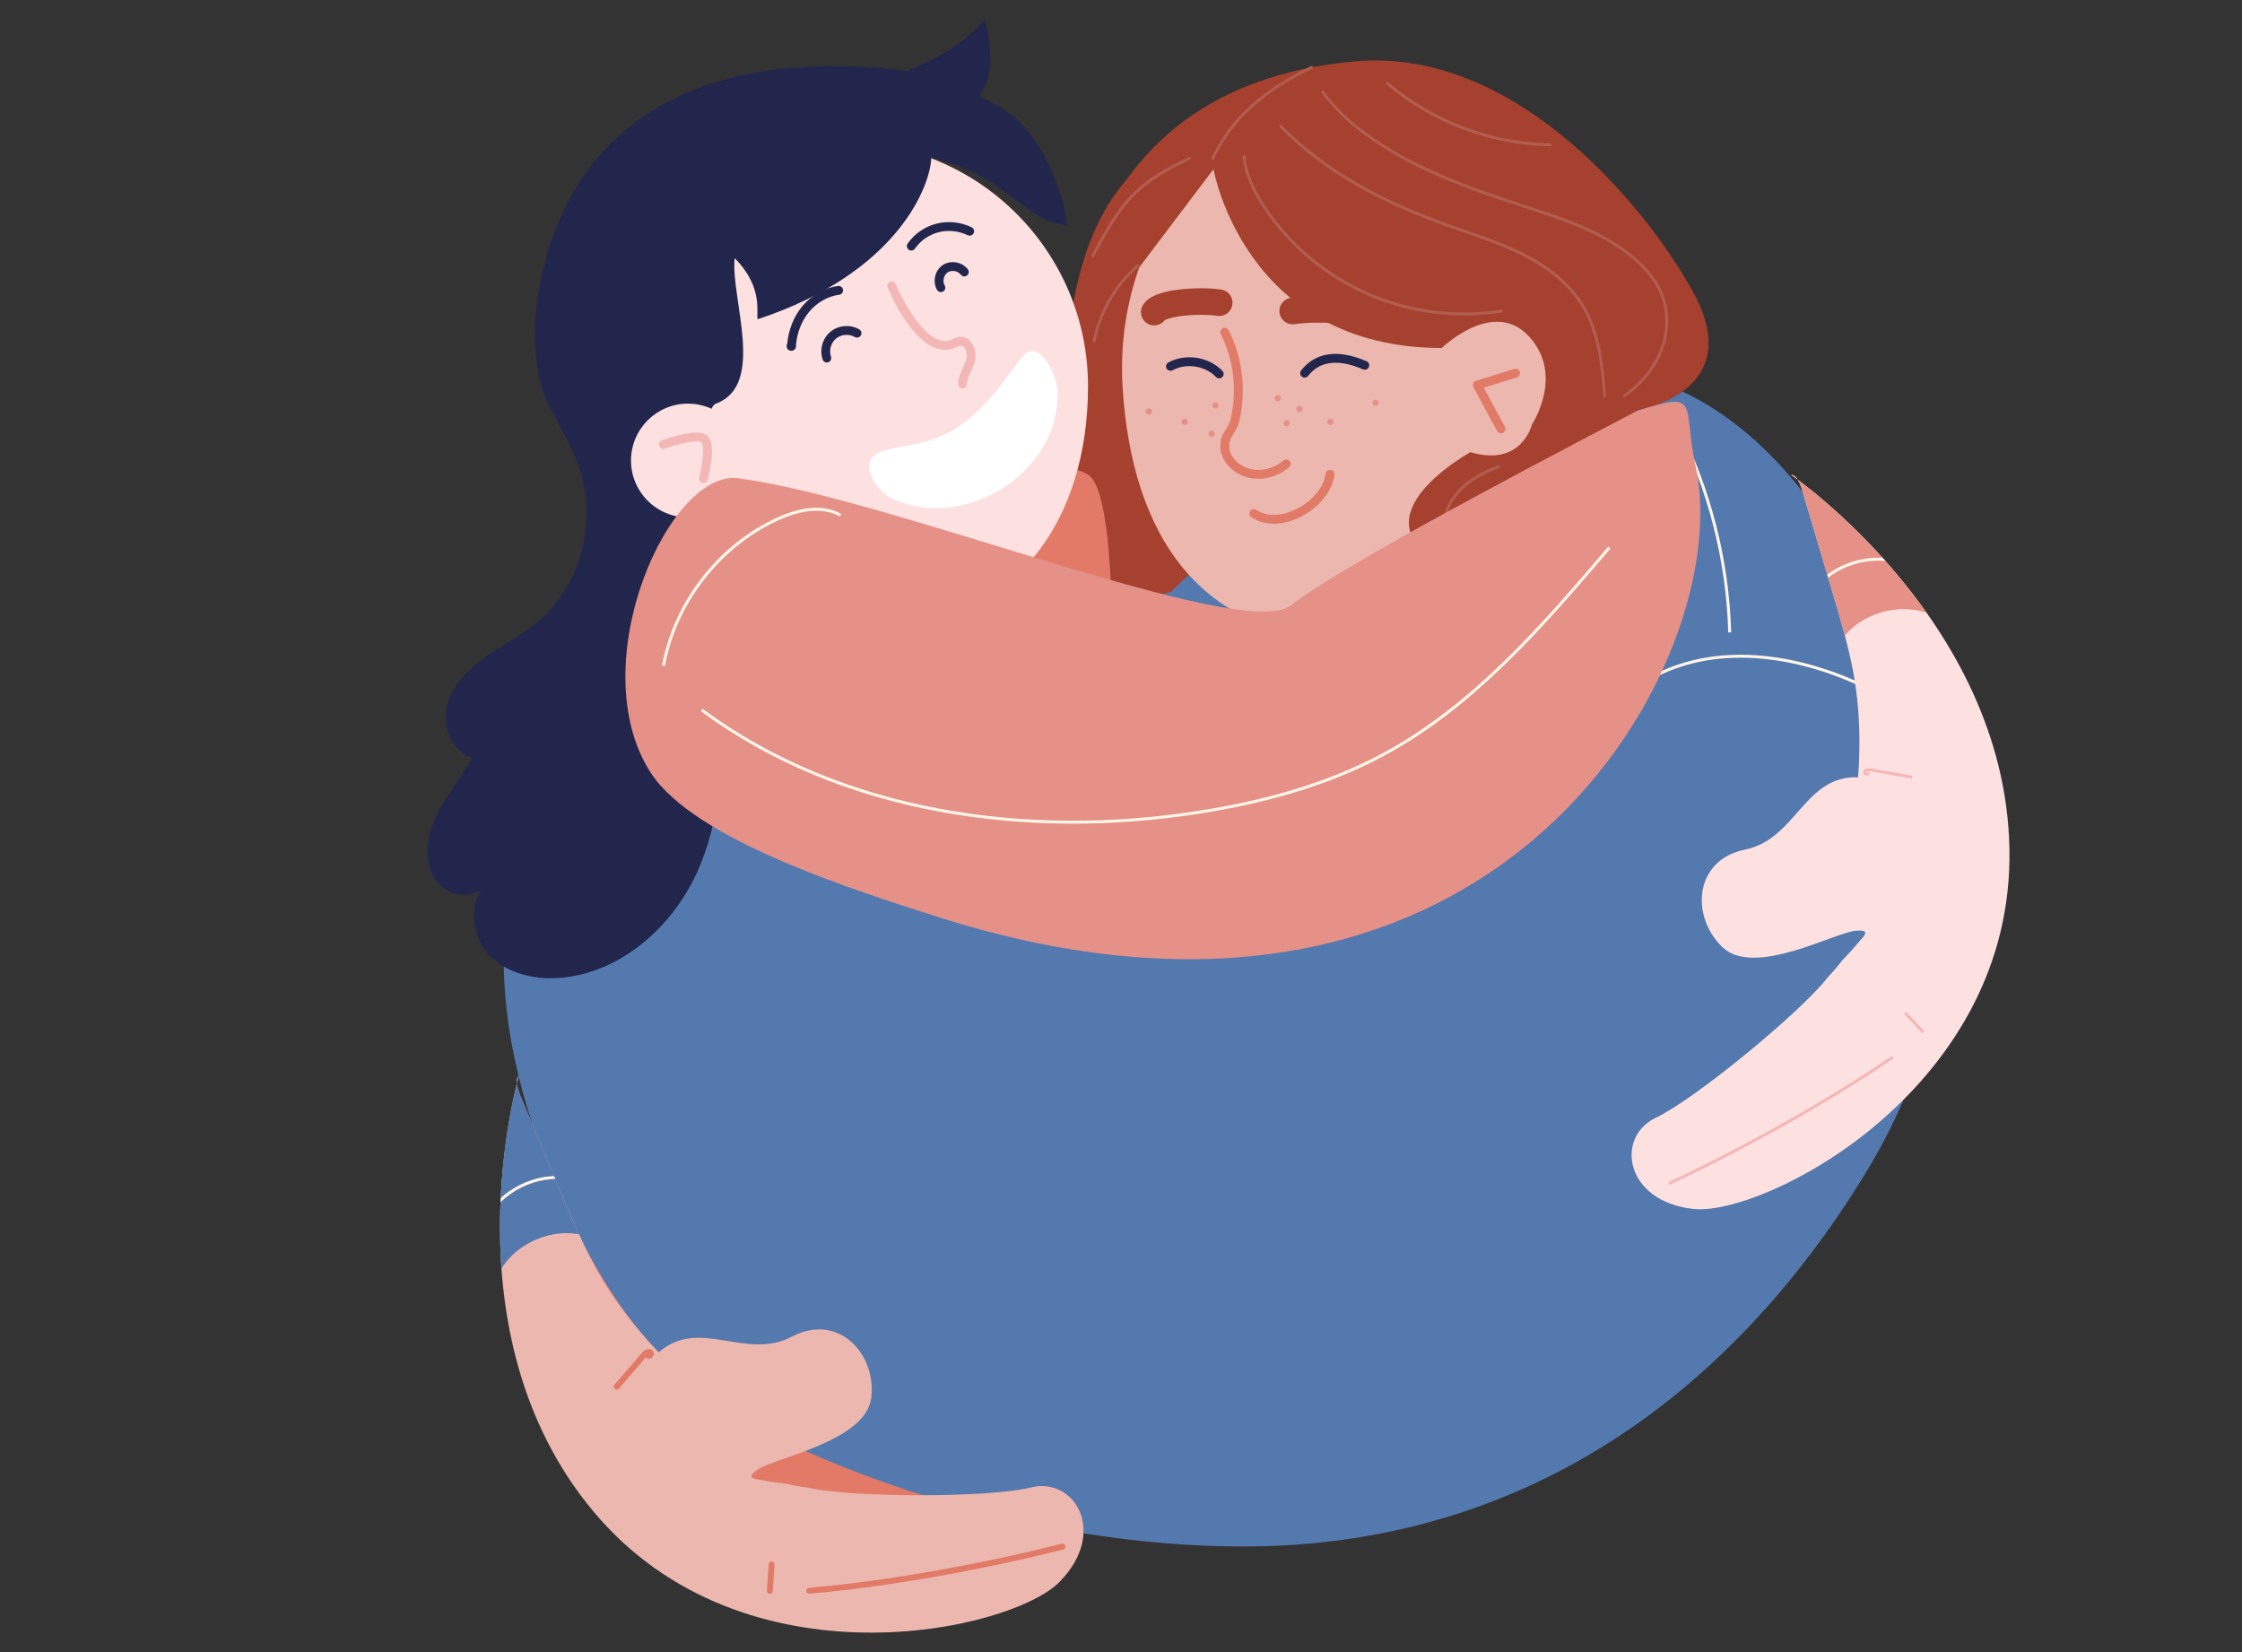
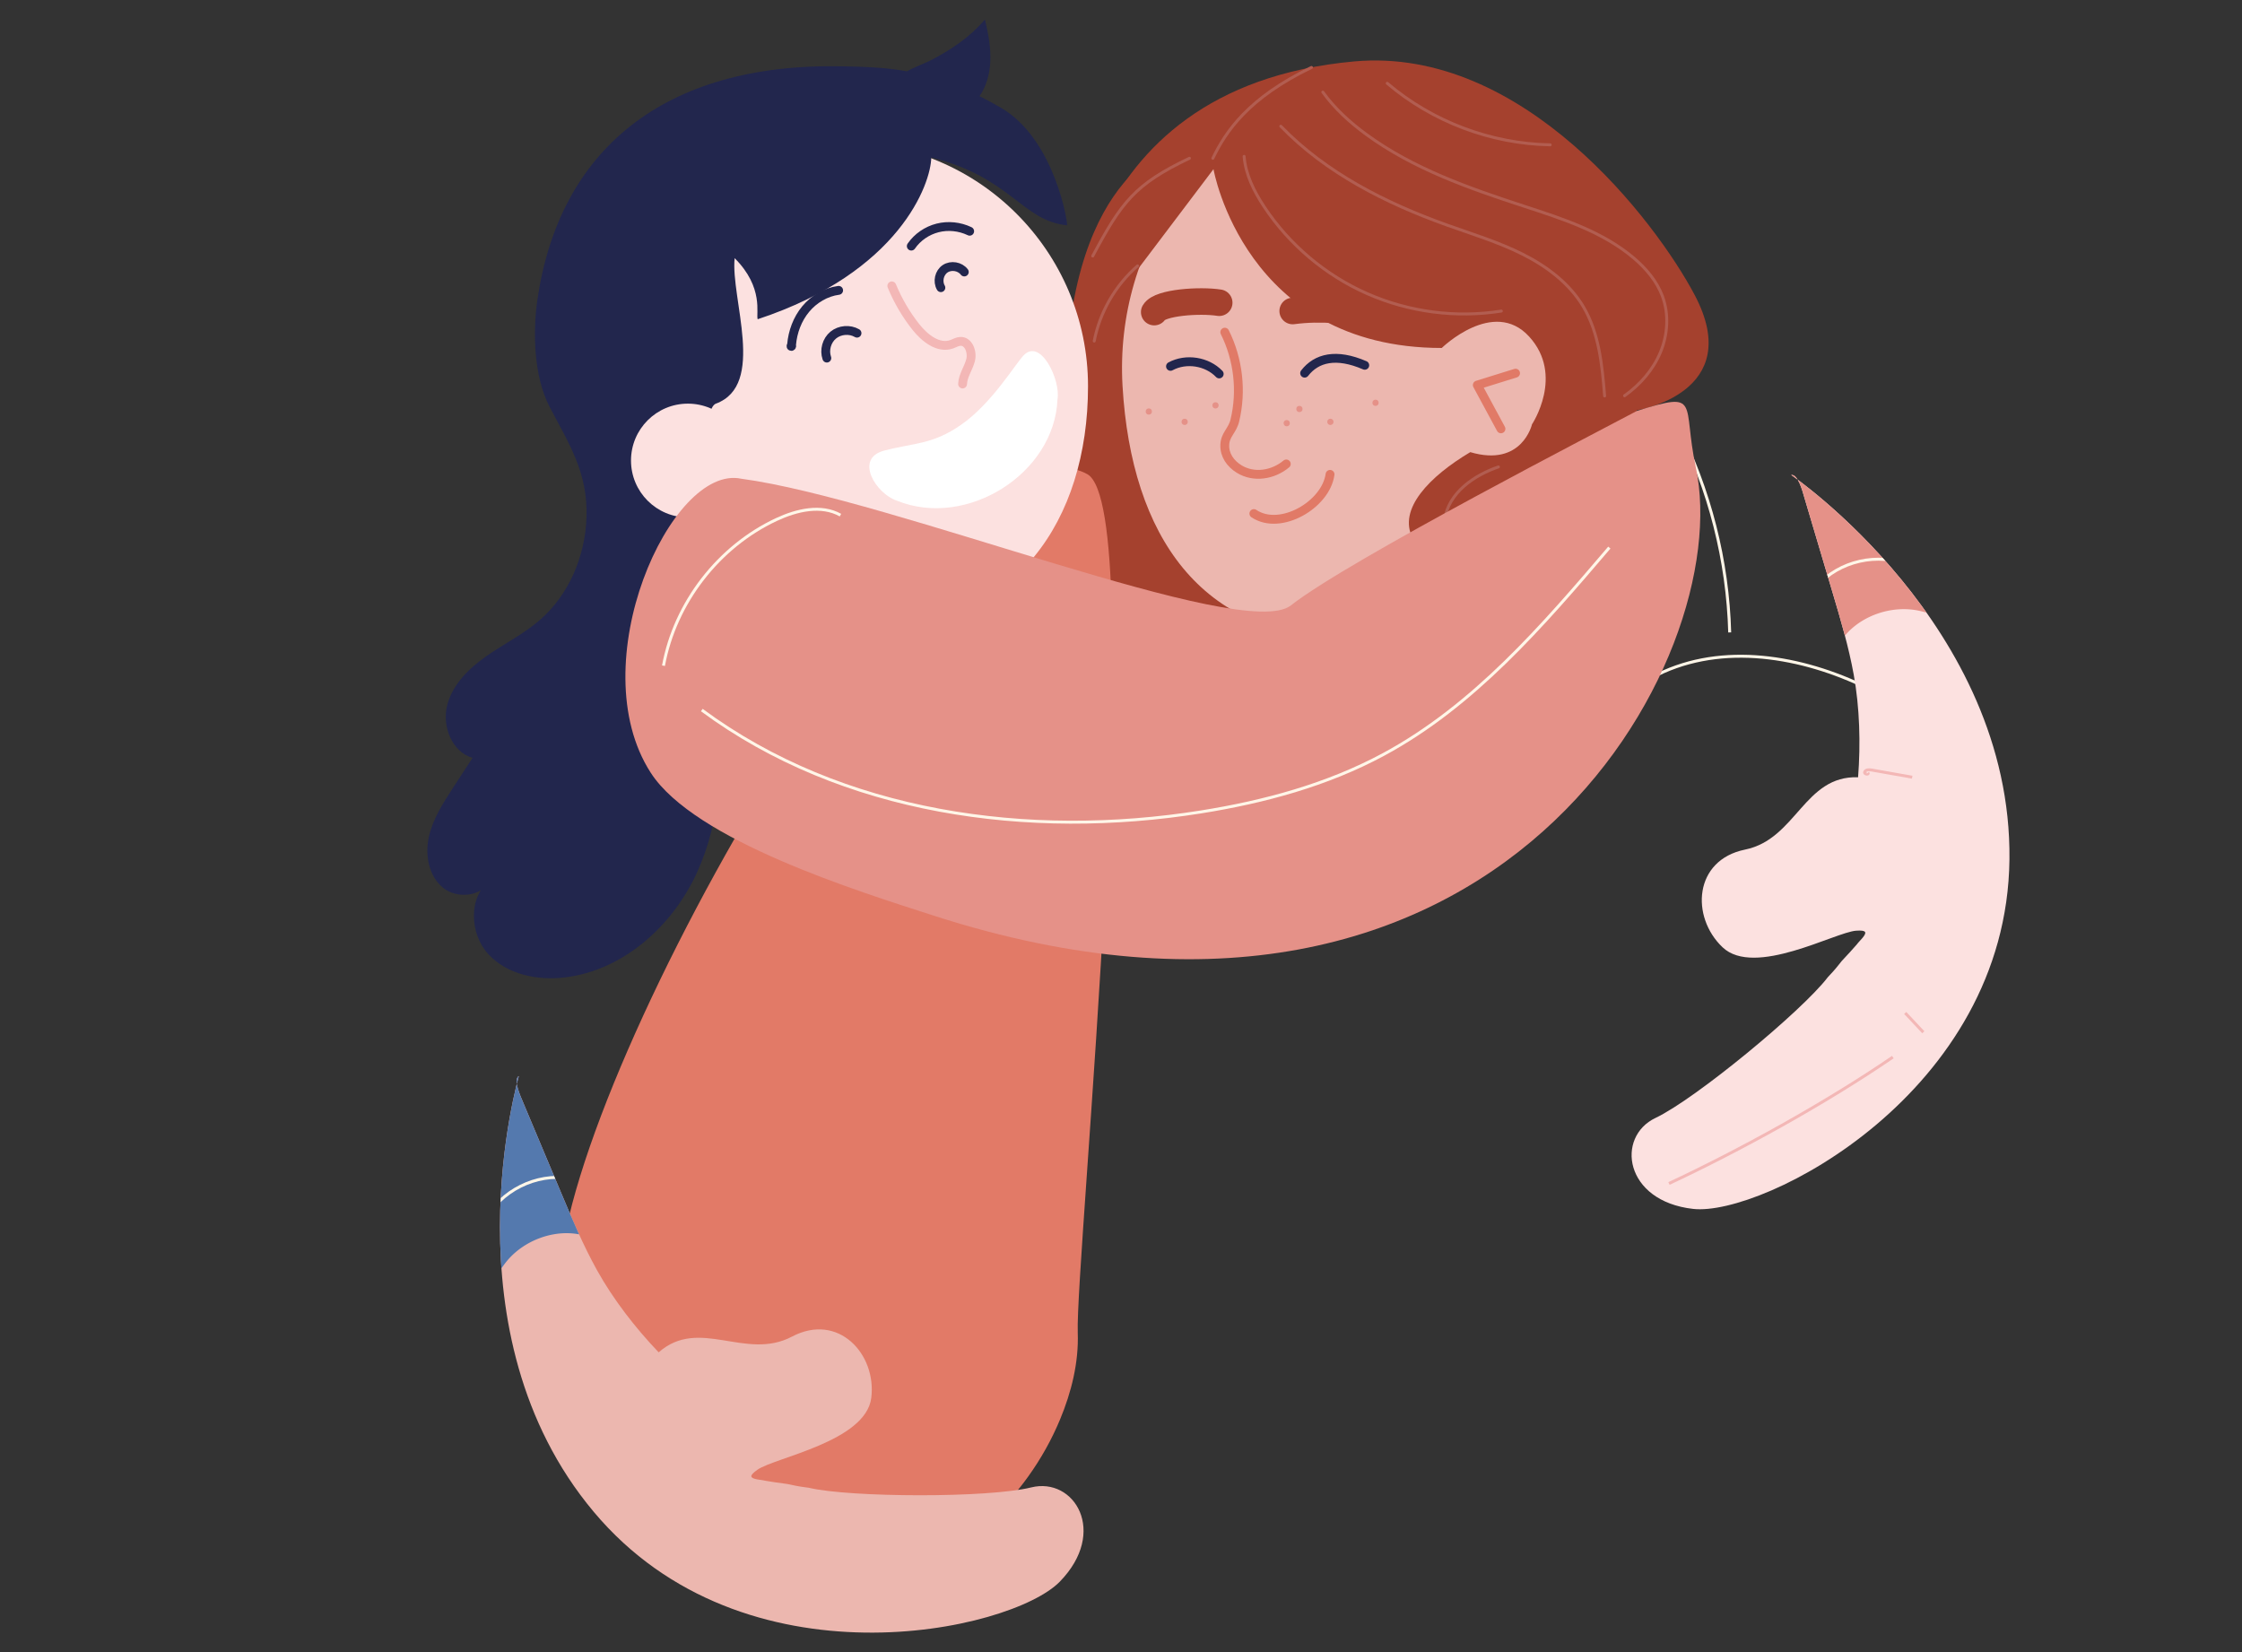
<svg xmlns="http://www.w3.org/2000/svg" xmlns:xlink="http://www.w3.org/1999/xlink" viewBox="0 0 760 560" style="enable-background:new 0 0 760 560" xml:space="preserve">
  <rect x="0" y="0" width="760" height="560" fill="#333333" stroke="none" />
  <style>.st0{display:none}.st1{display:inline}.st3{fill:#502018}.st4{fill:#145b9d}.st5{fill:#fce1e0}.st6{fill:none;stroke:#e59188;stroke-width:.704;stroke-linecap:round;stroke-linejoin:round;stroke-miterlimit:10}.st7{fill:#fff}.st8{fill:#1b1d39}.st9{fill:none;stroke:#502018;stroke-width:3.889;stroke-linecap:round;stroke-linejoin:round;stroke-miterlimit:10}.st10,.st13,.st15{fill:#e2ad45}.st13,.st15{stroke:#e2ad45;stroke-width:1.944;stroke-linecap:round;stroke-linejoin:round;stroke-miterlimit:10}.st15{fill:none;stroke:#fff;stroke-width:.972}.st16{fill:#eed2a2}.st17{fill:#fff6e8}.st18{fill:#98accc}.st19{stroke:#fff;stroke-width:1.944}.st19,.st20,.st21{fill:none;stroke-miterlimit:10}.st20{stroke:#f3b7b6;stroke-width:.972;stroke-linecap:round;stroke-linejoin:round}.st21{stroke:#e2ad45}.st23,.st24{display:inline;fill:#ece9e5}.st24{fill:#1b1d39}.st25{fill:#b25d50}.st25,.st26,.st27{display:inline}.st26{fill:#fff}.st27{stroke:#a5412e;stroke-linecap:round;stroke-linejoin:round}.st27,.st28,.st30{fill:none;stroke-miterlimit:10}.st28{display:inline;stroke:#1b1d39;stroke-width:2;stroke-linecap:round}.st30{stroke:#98accc;stroke-width:.5}.st30,.st31,.st32{display:inline}.st31{fill:none;stroke:#a5412e;stroke-miterlimit:10}.st32{fill:#d89931}.st33,.st40,.st41,.st42,.st43{display:inline;fill:none;stroke-miterlimit:10}.st33{stroke:#f3f1ee;stroke-linecap:round}.st40,.st41,.st42,.st43{stroke:#e27a67}.st41,.st42,.st43{stroke:#fff6e8;stroke-linecap:round}.st42,.st43{stroke:#2e3f73}.st43{stroke:#6d7f9a}.st44{fill:#2e3f73}.st45{fill:#e5b871}.st46{fill:#f3b7b6}.st47{fill:#ece9e5}.st48{fill:#6d7f9a}.st49{fill:#e27a67}.st50{fill:none;stroke:#1b1d39;stroke-width:3.912;stroke-linecap:round;stroke-linejoin:round;stroke-miterlimit:10}.st54{fill:#dd6b5b}.st55{fill:#a4412d}.st57,.st58,.st60{fill:none;stroke:#502017;stroke-width:1.85;stroke-linecap:round;stroke-linejoin:round;stroke-miterlimit:10}.st58,.st60{stroke:#502018;stroke-width:9.252}.st60{stroke:#fff5e6;stroke-width:1.85}.st61{fill:#e0d9ce}.st68,.st69,.st72{fill:none;stroke:#fff;stroke-width:3.044;stroke-linecap:round;stroke-linejoin:round;stroke-miterlimit:10}.st69,.st72{stroke:#fff6e8;stroke-width:3.461}.st72{stroke:#3366a8;stroke-width:2}.st73{fill:#3366a8}.st74{fill:none;stroke:#fff6e8;stroke-linecap:round;stroke-linejoin:round;stroke-miterlimit:10}.st75{fill:#b25d50}.st76,.st78,.st79,.st80,.st81,.st82{fill:none;stroke:#a5412e;stroke-width:3.251;stroke-linecap:round;stroke-linejoin:round;stroke-miterlimit:10}.st78,.st79,.st80,.st81,.st82{fill:#b25d50}.st79,.st80,.st81,.st82{fill:none;stroke:#3366a8;stroke-width:3.088}.st80,.st81,.st82{stroke:#000;stroke-width:1.029}.st81,.st82{stroke-width:2.058}.st82{stroke:#3366a8;stroke-width:1.029}.st84{fill:#ffe2e0}.st88,.st90,.st97{fill:none;stroke:#3366a8;stroke-width:2.785;stroke-linecap:round;stroke-linejoin:round;stroke-miterlimit:10}.st90,.st97{stroke:#a5412e;stroke-width:.536}.st97{stroke:#dd6b5b}.st98{fill:#e17a67}.st102,.st103,.st105,.st107,.st109,.st99{fill:none;stroke:#dd6b5b;stroke-width:1.073;stroke-linecap:round;stroke-linejoin:round;stroke-miterlimit:10}.st102,.st103,.st105,.st107,.st109{stroke:#f3b7b6;stroke-width:.536}.st103,.st105,.st107,.st109{stroke:#a5412e;stroke-width:.62}.st105,.st107,.st109{stroke:#fff;stroke-width:.536}.st107,.st109{stroke:#000;stroke-width:1.792}.st109{stroke-width:3.583}.st111{fill:#22264d}.st112{fill:#dbd4c8}.st113{fill:none}.st114{fill:#a5412e}.st115,.st116,.st118,.st119{fill:none;stroke:#dbd4c8;stroke-width:1.817;stroke-linecap:round;stroke-linejoin:round;stroke-miterlimit:10}.st116,.st118,.st119{stroke:#98accc;stroke-width:1.211}.st118,.st119{stroke:#502018;stroke-width:.552}.st119{stroke-width:2.944}.st124{fill:#e59188}.st125,.st126,.st127{fill:none;stroke:#1b1d39;stroke-width:1.211;stroke-linecap:round;stroke-linejoin:round;stroke-miterlimit:10}.st126,.st127{stroke:#e59188;stroke-width:.617}.st127{stroke:#d89931;stroke-width:3.289}.st129{stroke:#e17a67;stroke-width:1.211}.st129,.st131,.st132,.st133{fill:none;stroke-miterlimit:10}.st131{stroke:#f3f1ee;stroke-width:3.634;stroke-linecap:round;stroke-linejoin:round}.st132,.st133{stroke:#1b1d39}.st133{stroke:#fff;stroke-width:2;stroke-linecap:round;stroke-linejoin:round}.st134{fill:#5479ae}.st135{display:inline;fill:#e17a67;stroke:#e2ad45;stroke-width:3;stroke-linecap:round;stroke-linejoin:round;stroke-miterlimit:10}.st137{display:inline;fill:#3366a8}.st138{font-family:'AcuminPro-Semibold'}.st144,.st145,.st146{fill:none;stroke:#000;stroke-width:7.627;stroke-linecap:round;stroke-linejoin:round;stroke-miterlimit:10}.st145,.st146{stroke:#1b1d39;stroke-width:2.542}.st146{stroke:#a5412e}.st147{fill:#b54339}.st149{fill:none;stroke:#fce1e0;stroke-width:.953;stroke-linecap:round;stroke-linejoin:round;stroke-miterlimit:10}.st150,.st151{stroke-width:1.271}.st150{fill:none;stroke:#a5412e;stroke-miterlimit:10}.st151{stroke:#1b1d39;stroke-linecap:round;stroke-linejoin:round}.st151,.st152,.st153,.st154{fill:none;stroke-miterlimit:10}.st152{stroke:#502018;stroke-width:.953;stroke-linecap:round;stroke-linejoin:round}.st153,.st154{stroke:#fce1e0;stroke-width:1.271}.st154{stroke:#fff;stroke-width:.636;stroke-linecap:round;stroke-linejoin:round}.st155{fill:#eae7e1}.st156{fill:#ecb7af}.st157{fill:#fff5e6}.st158{fill:#f2b7b6}.st159{fill:#f3f1ee}.st160,.st162{display:inline;fill:#5479ae}.st162{fill:none;stroke:#eed2a2;stroke-width:.279;stroke-linecap:round;stroke-linejoin:round;stroke-miterlimit:10}.st163{display:inline;fill:#eed2a2}.st164,.st165,.st166{fill:none;stroke-linecap:round;stroke-linejoin:round;stroke-miterlimit:10}.st164{display:inline;stroke:#1b1d39;stroke-width:.435}.st165,.st166{stroke:#a5412e;stroke-width:.376}.st166{stroke:#1b1d39;stroke-width:.279}.st171{display:inline;fill:#a5412e}.st172,.st173,.st174{fill:none;stroke-linecap:round;stroke-linejoin:round;stroke-miterlimit:10}.st172{display:inline;stroke:#1b1d39;stroke-width:.279}.st173,.st174{stroke:#502018;stroke-width:.376}.st174{stroke:#ada394;stroke-width:.501}.st176{display:inline;fill:#e2ad45}.st177,.st179{fill:none;stroke-linecap:round;stroke-linejoin:round;stroke-miterlimit:10}.st177{display:inline;stroke:#fff6e8;stroke-width:.376}.st179{stroke:#1b1d39;stroke-width:1.671}.st183{display:inline;fill:#fce1e0}.st184,.st185{display:inline;stroke-width:.338}.st184{fill:none;stroke:#f3b7b6;stroke-linecap:round;stroke-linejoin:round;stroke-miterlimit:10}.st185{stroke:#1b1d39}.st185,.st186,.st187,.st188{fill:none;stroke-linecap:round;stroke-linejoin:round;stroke-miterlimit:10}.st186{display:inline;stroke:#a5412e;stroke-width:3.133}.st187,.st188{stroke:#f3b7b6;stroke-width:.334}.st188{stroke:#a5412e}.st189{display:inline;fill:#98accc}.st196{fill:none;stroke:#e2ad45;stroke-width:.331;stroke-linecap:round;stroke-linejoin:round;stroke-miterlimit:10}.st198,.st199,.st200{display:inline;fill:#22264d}.st199,.st200{fill:none;stroke:#22264d;stroke-width:.87;stroke-miterlimit:10}.st200{stroke:#e2ad45;stroke-width:.331;stroke-linecap:round;stroke-linejoin:round}.st202,.st203{display:inline;fill:#e5b871}.st203{fill:none;stroke:#d89931;stroke-width:.348;stroke-linecap:round;stroke-linejoin:round}.st203,.st204,.st205{stroke-miterlimit:10}.st204{display:inline;fill:none;stroke:#ece9e5;stroke-width:.653;stroke-linecap:round;stroke-linejoin:round}.st205{fill:#98accc;stroke:#98accc;stroke-width:.228}.st206,.st210,.st211,.st212{display:inline;fill:none;stroke:#1b1d39;stroke-width:.87;stroke-linecap:round;stroke-linejoin:round;stroke-miterlimit:10}.st210,.st211,.st212{stroke:#e2ad45;stroke-width:.279}.st211,.st212{stroke-width:.87}.st212{stroke:#6d7f9a;stroke-width:.279}.st214{display:inline;stroke:#ece9e5;stroke-width:.348}.st214,.st216,.st217,.st218,.st222{fill:none;stroke-linecap:round;stroke-linejoin:round;stroke-miterlimit:10}.st216{display:inline;stroke:#5479ae;stroke-width:.279}.st217,.st218,.st222{stroke:#f3b7b6;stroke-width:.356}.st218,.st222{display:inline;stroke:#e2ad45;stroke-width:1.74}.st222{stroke-width:.653}.st224{fill:#164347}.st231{fill:none;stroke:#fff;stroke-width:.845;stroke-linecap:round;stroke-linejoin:round;stroke-miterlimit:10}.st232{fill:#1f4d54}.st233,.st235,.st240,.st241,.st244{fill:none;stroke:#e2ad45;stroke-width:1.126;stroke-linecap:round;stroke-linejoin:round;stroke-miterlimit:10}.st235,.st240,.st241,.st244{fill:#ffe2e0;stroke:#f3b7b6;stroke-width:.522}.st240,.st241,.st244{fill:none;stroke:#e17a67;stroke-width:.563}.st241,.st244{stroke:#fff}.st244{fill:#fff;stroke:#e2ad45;stroke-width:3.565}.st245{fill:#44666a}.st248{fill:none;stroke:#fff;stroke-width:5.618;stroke-linecap:round;stroke-linejoin:round;stroke-miterlimit:10}.st250{fill:#262a4f}.st258{fill:#8fa1a4}.st259{fill:none;stroke:#000;stroke-width:.785;stroke-linecap:round;stroke-linejoin:round;stroke-miterlimit:10}.st266,.st267,.st268,.st269,.st270{fill:none;stroke-width:.599;stroke-miterlimit:10}.st266{stroke:#a5412e;stroke-linecap:round;stroke-linejoin:round}.st267,.st268,.st269,.st270{stroke:#8fa1a4}.st268,.st269,.st270{stroke:#000;stroke-linecap:round;stroke-linejoin:round}.st269,.st270{stroke:#fff}.st270{stroke:#e2ad45;stroke-width:1.197}.st275,.st276{display:inline;fill:#dd6b5b}.st276{fill:#fff6e8}.st281,.st283{fill:none;stroke-linecap:round;stroke-linejoin:round;stroke-miterlimit:10}.st281{display:inline;stroke:#e17a67;stroke-width:1.821}.st283{stroke:#a5412e}.st286{display:inline;fill:#ecb7af}.st287,.st290,.st291,.st292{fill:none;stroke-miterlimit:10}.st287{stroke:#e17a67;stroke-width:1.454;stroke-linecap:round;stroke-linejoin:round}.st290,.st291,.st292{display:inline}.st290{stroke:#5479ae;stroke-width:.851;stroke-linecap:round;stroke-linejoin:round}.st291,.st292{stroke:#fff6e8;stroke-width:.75}.st292{stroke:#e17a67;stroke-width:1.263;stroke-linecap:round;stroke-linejoin:round}.st305,.st307,.st308,.st309,.st311,.st312,.st313,.st317,.st320,.st321,.st324{fill:none;stroke:#a5412e;stroke-width:1.222;stroke-linecap:round;stroke-linejoin:round;stroke-miterlimit:10}.st307,.st308,.st309,.st311,.st312,.st313,.st317,.st320,.st321,.st324{stroke:#fff;stroke-width:.815}.st308,.st309,.st311,.st312,.st313,.st317,.st320,.st321,.st324{stroke-width:6.517}.st309,.st311,.st312,.st313,.st317,.st320,.st321,.st324{stroke:#98accc;stroke-width:1.222}.st311,.st312,.st313,.st317,.st320,.st321,.st324{stroke-width:3.258}.st312,.st313,.st317,.st320,.st321,.st324{stroke:#eae7e1;stroke-width:.553}.st313,.st317,.st320,.st321,.st324{stroke:#502018;stroke-width:1.106}.st317,.st320,.st321,.st324{stroke:#eed2a2}.st320,.st321,.st324{stroke:#f3f1ee}.st321,.st324{stroke:#fff}.st324{stroke:#98accc;stroke-width:.83}.st326{fill:#131b52}.st329,.st330{fill:none;stroke-linecap:round;stroke-linejoin:round}.st329{stroke:#f3b7b6;stroke-width:2;stroke-miterlimit:10}.st330{stroke:#e17a67;stroke-width:7}.st330,.st332,.st334{stroke-miterlimit:10}.st332{fill:#e59188;stroke:#e59188;stroke-width:.399}.st334{stroke:#22264d;stroke-width:7}.st334,.st335,.st341{fill:none;stroke-linecap:round;stroke-linejoin:round}.st335{stroke:#ecb7af;stroke-width:2;stroke-miterlimit:10}.st341{stroke:#e17a67;stroke-width:.8}.st341,.st342,.st344{stroke-miterlimit:10}.st342{fill:none;stroke:#502018;stroke-width:4.001;stroke-linecap:round;stroke-linejoin:round}.st344{fill:#e27a67;stroke:#e27a67;stroke-width:.165}.st345,.st346,.st350{display:inline;fill:none;stroke:#502018;stroke-width:.8;stroke-linecap:round;stroke-linejoin:round;stroke-miterlimit:10}.st346,.st350{stroke:#fff}.st350{stroke:#2e3f73}.st351,.st353{display:inline;fill:#e27a67}.st353{fill:none;stroke:#22264d;stroke-width:1.2;stroke-linecap:round;stroke-linejoin:round}.st353,.st357,.st360{stroke-miterlimit:10}.st357{fill:none;stroke:#fff;stroke-width:.746;stroke-linecap:round;stroke-linejoin:round}.st360{stroke:#f3b7b6;stroke-width:.932}.st360,.st363,.st364{fill:none;stroke-linecap:round;stroke-linejoin:round}.st363{stroke:#502018;stroke-width:.932;stroke-miterlimit:10}.st364{stroke:#22264d;stroke-width:.746}.st364,.st369,.st371{stroke-miterlimit:10}.st369{fill:#1b1d39;stroke:#2e3f73;stroke-width:1.285}.st371{fill:none;stroke:#164347}.st371,.st372{stroke-width:1.035;stroke-linecap:round;stroke-linejoin:round}.st372,.st377,.st379,.st380,.st381,.st382{fill:none;stroke:#fff6e8;stroke-miterlimit:10}.st379,.st380,.st381,.st382{stroke:#e17a67;stroke-width:3;stroke-linecap:round;stroke-linejoin:round}.st380,.st381,.st382{stroke:#22264d}.st381,.st382{stroke:#e5b871;stroke-width:9}.st382{stroke:#f3b7b6;stroke-width:3}.st386{stroke:#e17a67;stroke-width:2}.st386,.st390,.st391{fill:none;stroke-linecap:round;stroke-linejoin:round;stroke-miterlimit:10}.st390{stroke:#a5412e;stroke-width:9}.st391{stroke:#b25d50}.st398{stroke:#f3b7b6}.st398,.st400,.st401,.st403{fill:none;stroke-miterlimit:10}.st400{stroke:#fff6e8;stroke-width:1.19;stroke-linecap:round;stroke-linejoin:round}.st401,.st403{stroke:#e27a67;stroke-width:1.531}.st403{display:inline;stroke:#fff;stroke-width:.75}.st404,.st411{stroke-linecap:round;stroke-linejoin:round}.st404{display:inline;fill:none;stroke:#1b1d39;stroke-width:47;stroke-miterlimit:10}.st411{stroke:#c48b2d;stroke-width:.75}.st411,.st414,.st418,.st419,.st420{fill:none;stroke-miterlimit:10}.st414{stroke:#98accc;stroke-width:1.648;stroke-linecap:round;stroke-linejoin:round}.st418,.st419,.st420{stroke:#fff}.st418{stroke-width:.75;stroke-linecap:round;stroke-linejoin:round}.st419,.st420{stroke-width:.606}.st420{stroke-width:.448}.st421{fill:#f2dbbc}.st423,.st424,.st429,.st430{fill:none;stroke:#fff6e8;stroke-width:.641;stroke-linecap:round;stroke-linejoin:round;stroke-miterlimit:10}.st424,.st429,.st430{stroke:#e17a67}.st429,.st430{stroke:#fff6e8;stroke-width:.75}.st430{stroke:#e17a67}.st433{stroke:#3366a8}.st433,.st440,.st443,.st444{fill:none;stroke-miterlimit:10}.st440{stroke:#dbd4c8;stroke-width:2.435;stroke-linecap:round;stroke-linejoin:round}.st443,.st444{stroke:#e2ad45;stroke-width:1.217}.st444{stroke:#c48b2d;stroke-width:.798;stroke-linecap:round;stroke-linejoin:round}.st445,.st451,.st453,.st454,.st455,.st456,.st459,.st460,.st462,.st464,.st465{fill:none;stroke:#fff6e8;stroke-width:17.043;stroke-linecap:round;stroke-linejoin:round;stroke-miterlimit:10}.st451,.st453,.st454,.st455,.st456,.st459,.st460,.st462,.st464,.st465{stroke-width:3.652}.st453,.st454,.st455,.st456,.st459,.st460,.st462,.st464,.st465{stroke-width:.913}.st454,.st455,.st456,.st459,.st460,.st462,.st464,.st465{stroke-width:.609}.st455,.st456,.st459,.st460,.st462,.st464,.st465{fill:#fff6e8;stroke-width:.798}.st456,.st459,.st460,.st462,.st464,.st465{fill:none;stroke:#44666a;stroke-width:2.435}.st459,.st460,.st462,.st464,.st465{stroke:#eed2a2;stroke-width:1.652}.st460,.st462,.st464,.st465{stroke-width:1.689}.st462,.st464,.st465{stroke:#164347;stroke-width:1.217}.st464,.st465{stroke:#e17a66;stroke-width:2.087}.st465{stroke:#e59188;stroke-width:1.688}.st466,.st467,.st468{fill:#ecb7af;stroke:#ecb7af;stroke-width:1.321;stroke-miterlimit:10}.st467,.st468{stroke-width:1.691}.st468{stroke-width:1.774}.st473,.st477{fill:none;stroke-miterlimit:10}.st473{display:inline;stroke:#f27360;stroke-width:2.268}.st477{stroke:#e17a66;stroke-width:1.606;stroke-linecap:round;stroke-linejoin:round}.st478{fill:#0b163d}.st479{fill:none;stroke:#a4412d;stroke-width:4.817;stroke-linecap:round;stroke-linejoin:round;stroke-miterlimit:10}.st482,.st483,.st489{fill:#ecb7af;stroke:#ecb7af;stroke-width:.297;stroke-miterlimit:10}.st483,.st489{fill:none;stroke:#fff;stroke-width:1.321;stroke-linecap:round;stroke-linejoin:round}.st489{stroke:#f27360;stroke-width:5.284}.st490{stroke:#fff;stroke-width:2.237}.st490,.st493,.st495{fill:none;stroke-miterlimit:10}.st493{stroke:#5479ae;stroke-linecap:round;stroke-linejoin:round}.st495{stroke:#f3b7b6;stroke-width:.922}.st495,.st496,.st497{stroke-linecap:round;stroke-linejoin:round}.st496{fill:none;stroke:#b25d50;stroke-width:2;stroke-miterlimit:10}.st497{stroke:#a5412e;stroke-width:.5}.st497,.st498,.st499{fill:none;stroke-miterlimit:10}.st498{stroke:#f3f1ee;stroke-width:2;stroke-linecap:round;stroke-linejoin:round}.st499{stroke:#f3b7b6}.st499,.st501,.st502{stroke-linecap:round;stroke-linejoin:round}.st501{fill:none;stroke:#1b1d39;stroke-miterlimit:10}.st502{stroke:#502018;stroke-width:2.53}.st502,.st503,.st504{fill:none;stroke-miterlimit:10}.st503{stroke:#502018;stroke-width:1.265;stroke-linecap:round;stroke-linejoin:round}.st504{stroke:#eae7e1;stroke-width:10.118}.st504,.st505,.st507,.st508{stroke-linecap:round;stroke-linejoin:round}.st505{fill:none;stroke:#131b52;stroke-width:6.324;stroke-miterlimit:10}.st507,.st508{stroke-width:1.265}.st507{fill:none;stroke:#dbd4c8;stroke-miterlimit:10}.st508{stroke:#fff}.st508,.st513,.st514{fill:none;stroke-miterlimit:10}.st513{stroke:#e2ad45;stroke-width:1.36;stroke-linecap:round;stroke-linejoin:round}.st514{stroke:#fff;stroke-width:.34}.st521,.st522{stroke-linecap:round;stroke-linejoin:round}.st521{fill:none;stroke:#1b1d39;stroke-width:6.124;stroke-miterlimit:10}.st522{stroke:#a5412e}.st522,.st523,.st524,.st525,.st526{display:inline;fill:none;stroke-width:1.225;stroke-miterlimit:10}.st523{stroke:#f3f1ee;stroke-linecap:round;stroke-linejoin:round}.st524,.st525,.st526{stroke:#502018}.st525,.st526{stroke:#1b1d39;stroke-width:4.899;stroke-linecap:round;stroke-linejoin:round}.st526{stroke:#eed2a2;stroke-width:1.225}.st529{display:inline;stroke:#e2ad45;stroke-width:4.899}.st529,.st534,.st538,.st540,.st541,.st542,.st545,.st546{fill:none;stroke-linecap:round;stroke-linejoin:round;stroke-miterlimit:10}.st534{display:inline;stroke:#fff6e8;stroke-width:1.323}.st538,.st540,.st541,.st542,.st545,.st546{stroke:#f3b7b6;stroke-width:1.261}.st540,.st541,.st542,.st545,.st546{stroke:#f2dbbc;stroke-width:1.323}.st541,.st542,.st545,.st546{stroke:#f3b7b6;stroke-width:1.251}.st542,.st545,.st546{stroke:#fff6e8;stroke-width:1.39}.st545,.st546{stroke:#e27a67}.st546{stroke:#f3b7b6;stroke-width:1.325}.st547,.st548{stroke-width:1.39}.st547{fill:none;stroke:#e2ad45;stroke-linecap:round;stroke-linejoin:round;stroke-miterlimit:10}.st548{stroke:#fff}.st548,.st549,.st552{fill:none;stroke-linecap:round;stroke-linejoin:round;stroke-miterlimit:10}.st549{display:inline;stroke:#fff6e8;stroke-width:.927}.st552{stroke:#eed2a2;stroke-width:.96}.st553,.st560,.st561,.st567,.st568,.st573,.st576,.st577,.st578,.st581,.st583{fill:none;stroke:#e2ad45;stroke-width:4.801;stroke-linecap:round;stroke-linejoin:round;stroke-miterlimit:10}.st560,.st561,.st567,.st568,.st573,.st576,.st577,.st578,.st581,.st583{stroke:#502017;stroke-width:.96}.st561,.st567,.st568,.st573,.st576,.st577,.st578,.st581,.st583{stroke:#502018;stroke-width:4.801}.st567,.st568,.st573,.st576,.st577,.st578,.st581,.st583{stroke:#fff6e8;stroke-width:.282}.st568,.st573,.st576,.st577,.st578,.st581,.st583{stroke:#5479ae;stroke-width:1.211}.st573,.st576,.st577,.st578,.st581,.st583{stroke:#e2ad45;stroke-width:.96}.st576,.st577,.st578,.st581,.st583{stroke:#5479ae;stroke-width:1.062}.st577,.st578,.st581,.st583{stroke:#fff;stroke-width:.75}.st578,.st581,.st583{stroke-width:.375}.st581,.st583{stroke:#502017;stroke-width:.949}.st583{stroke:#502018;stroke-width:4.744}.st584,.st585,.st586,.st588,.st589{fill:none;stroke:#e27a67;stroke-miterlimit:10}.st584{stroke-width:1.324;stroke-linecap:round;stroke-linejoin:round}.st585,.st586,.st588,.st589{stroke-width:1.464}.st586,.st588,.st589{stroke:#fff;stroke-width:.949;stroke-linecap:round;stroke-linejoin:round}.st588,.st589{stroke:#ffe2e0}.st589{stroke:#f3b7b6;stroke-width:1.11}.st590,.st592{fill:#ecb7af;stroke:#ecb7af;stroke-width:.748;stroke-miterlimit:10}.st592{stroke-width:.732}.st595,.st599{fill:none;stroke-linecap:round;stroke-linejoin:round}.st595{stroke:#f2b7b6;stroke-width:1.192;stroke-miterlimit:10}.st599{stroke:#e17a67;stroke-width:.762}.st599,.st600,.st601{stroke-miterlimit:10}.st600{fill:none;stroke:#a5412e;stroke-width:2.285;stroke-linecap:round;stroke-linejoin:round}.st601{fill:#ecb7af;stroke:#ecb7af;stroke-width:.141}.st608{stroke:#000;stroke-width:.901;stroke-linecap:round;stroke-linejoin:round}.st608,.st610,.st613,.st614{fill:none;stroke-miterlimit:10}.st610{stroke:#1b1d39;stroke-width:1.205;stroke-linecap:round;stroke-linejoin:round}.st613,.st614{stroke:#fce1e0;stroke-width:1.103}.st614{stroke-width:.803;stroke-linecap:round;stroke-linejoin:round}.st620,.st622,.st625,.st628,.st632,.st633{fill:#fff;stroke:#f3f1ee;stroke-width:1.607;stroke-miterlimit:10}.st622,.st625,.st628,.st632,.st633{stroke-width:1.468}.st625,.st628,.st632,.st633{stroke:#f27360;stroke-width:.554;stroke-linecap:round;stroke-linejoin:round}.st628,.st632,.st633{fill:none;stroke:#fff6e8;stroke-width:3.913}.st632,.st633{stroke:#e17a66;stroke-width:3.011}.st633{stroke:#eed2a2;stroke-width:9.033}.st635,.st639{fill:#ecb7af;stroke:#ecb7af;stroke-width:.557;stroke-miterlimit:10}.st639{fill:none;stroke:#f3f1ee;stroke-width:3.102;stroke-linecap:round;stroke-linejoin:round}.st647{fill:#d89931}.st650{stroke:#98accc;stroke-width:.821;stroke-linejoin:round}.st650,.st654,.st655,.st662,.st663,.st667,.st668{fill:none;stroke-linecap:round;stroke-miterlimit:10}.st654{stroke:#d89931;stroke-width:1.501;stroke-linejoin:round}.st655,.st662,.st663,.st667,.st668{stroke:#98accc;stroke-width:1.331}.st662,.st663,.st667,.st668{stroke-width:3.006;stroke-linejoin:round}.st663,.st667,.st668{stroke:#e2ad45;stroke-width:16.534}.st667,.st668{stroke:#1b1d39;stroke-width:.752}.st668{stroke:#98accc}.st671{display:inline;fill:#e17a67}.st672,.st673{fill:none;stroke-linecap:round;stroke-linejoin:round;stroke-miterlimit:10}.st672{stroke:#e2ad45;stroke-width:.75}.st673{stroke:#fff}.st674{fill:#c49a95}.st679,.st680{stroke-linecap:round;stroke-linejoin:round}.st679{fill:none;stroke:#f3b7b6;stroke-width:.75;stroke-miterlimit:10}.st680{stroke:#502018;stroke-width:4}.st680,.st685,.st686{fill:none;stroke-miterlimit:10}.st685{stroke:#e2ad45;stroke-width:.657;stroke-linecap:round;stroke-linejoin:round}.st686{stroke:#98accc}.st687,.st688{stroke:#e2ad45;stroke-linejoin:round}.st687{fill:none;stroke-width:3;stroke-linecap:round;stroke-miterlimit:10}.st688{stroke-width:2.079}.st688,.st690,.st694,.st696,.st697{fill:none;stroke-linecap:round;stroke-miterlimit:10}.st690{stroke:#502018;stroke-width:.75;stroke-linejoin:round}.st694,.st696,.st697{stroke:#1b1d39;stroke-width:3}.st696,.st697{stroke:#a5412e;stroke-width:20.867;stroke-linejoin:round}.st697{stroke:#fff;stroke-width:1.159}.st698{font-size:8.452px}.st699{font-size:8.483px}.st703{fill:none;stroke:#f3b7b6;stroke-linecap:round;stroke-miterlimit:10}.st703,.st704,.st708{stroke-width:.934;stroke-linejoin:round}.st704{fill:#fff6e8;stroke:#fff;stroke-linecap:round;stroke-miterlimit:10}.st708{display:inline;stroke:#f3b7b6}.st708,.st709,.st710,.st711{fill:none;stroke-linecap:round;stroke-miterlimit:10}.st709{stroke:#e59188;stroke-width:3.115;stroke-linejoin:round}.st710,.st711{stroke-width:3.436}.st710{stroke:#b25d50;stroke-linejoin:round}.st711{stroke:#2e3f73}.st711,.st717,.st719{stroke-linejoin:round}.st717{fill:none;stroke:#22264d;stroke-width:1.145;stroke-linecap:round;stroke-miterlimit:10}.st719{display:inline;stroke:#fff6e8;stroke-width:2.291}.st719,.st722,.st723{fill:none;stroke-linecap:round;stroke-miterlimit:10}.st722{display:inline;stroke:#ecb7af;stroke-width:1.673;stroke-linejoin:round}.st723{stroke:#eed2a2;stroke-width:1.686}.st723,.st727,.st728{display:inline;stroke-linejoin:round}.st727{fill:none;stroke:#eed2a2;stroke-width:1.124;stroke-linecap:round;stroke-miterlimit:10}.st728{stroke:#fff;stroke-width:1.673}.st728,.st729,.st730,.st733{fill:none;stroke-linecap:round;stroke-miterlimit:10}.st729{display:inline;stroke:#502018;stroke-width:1.124;stroke-linejoin:round}.st730,.st733{stroke:#e5b871;stroke-width:3.842}.st733{display:inline;stroke:#e2ad45;stroke-width:13;stroke-linejoin:round}</style>
  <g id="Knuffel_tussen_mensen">
    <path class="st114" d="M396.2 50.4s-38.51 11.37-34.73 95.97c3.79 84.61 75.35 99.13 75.35 99.13l42.08-44.83L396.2 50.4z" />
    <path class="st49" d="M189.71 432.16c-.84 15.81 3 31.54 8.42 46.42 4.31 11.84 9.73 23.45 17.78 33.15 18.72 22.59 51.07 32.13 79.61 25.34 28.54-6.79 52.51-28.77 63.79-55.85 3.89-9.33 6.39-19.38 6.03-29.48-.88-24.3 24.43-279.07 3.26-291-45.38-25.58-175.07 199.38-178.89 271.42z" />
    <defs>
      <path id="SVGID_00000066474220538264430180000009272074846348744337_" d="M254.25 238.57s-59.19 1.12-78.16 54.44 17.43 129.92 40.58 158c9.76 11.84 22.36 24.3 64.6 46.32 42.24 22.01 111 42.59 134.34 43.91 88.82 5.03 132.55 0 176.45-33.23 31.97-24.2 56.5-58.72 68.18-92.62 31.11-90.3 14.42-147.78 9.11-169.88S619.84 141.61 552.2 126.5c-67.64-15.11-199.4 85.4-199.4 85.4l-98.55 26.67z" />
    </defs>
    <clipPath id="SVGID_00000068673330758641007800000003820923067292365231_">
      <use xlink:href="#SVGID_00000066474220538264430180000009272074846348744337_" style="overflow:visible" />
    </clipPath>
-     <path style="clip-path:url(#SVGID_00000068673330758641007800000003820923067292365231_);fill:#5479ae" d="M254.25 238.57s-59.19 1.12-78.16 54.44 15.94 133 39.08 161.08c23.15 28.08 113.24 70.11 206.33 70.11s163.98-49.74 210.87-126.52c39.76-65.11 24.94-120.37 19.63-142.48-5.31-22.11-32.17-113.59-99.81-128.7-67.64-15.11-155.23 74.11-155.23 74.11l-142.71 37.96z" />
    <path style="clip-path:url(#SVGID_00000068673330758641007800000003820923067292365231_);fill:#ecb7af" d="M215.51 257.43c-18.25 6.4-33.12 20.85-41.91 38.07-.8 1.57-1.71 3.3-3.37 3.87-3.66 1.25-6.06-3.85-6.32-7.7-1.46-22.23 8.14-44.91 25.1-59.35 16.96-14.44 40.89-20.29 62.6-15.3 10.65 2.45 20.99 7.57 27.97 15.98s10.11 20.4 6.36 30.67c-.53 1.46-1.47-1.19-2.71-.27-5.92 4.41-25.3-8.13-31.44-9.93-12.2-3.58-24.29-.25-36.28 3.96z" />
    <g style="clip-path:url(#SVGID_00000068673330758641007800000003820923067292365231_)">
      <path class="st377" d="M559.85 229.72c21.76-11.83 48.56-7.97 71.02 2.46 21.52 9.99 27.14 44.68 26.79 65.19M271.43 272.27c-14.58-10.21-49.36.38-66.98 10.54-18.6 10.73-28.53 16.86-33.81 35.95M568.5 144.21c11.03 21.68 17.17 45.84 17.84 70.16" />
    </g>
    <path class="st156" d="M529.8 126.49c0 20.87-7.59 40.84-19.92 55.77-15.85 19.2-27.88 33.78-54.72 33.78-47.71 0-71.66-34.06-74.64-85.24-2.77-47.63 27.72-93.57 75.44-93.57s73.84 41.55 73.84 89.26z" />
    <path class="st379" d="M415.18 112.59c4.59 9.19 5.82 20.01 3.4 29.99-.82 3.39-3.26 4.72-3.4 8.2-.15 3.48 1.91 6.38 4.88 8.21 4.97 3.06 11.51 2.02 15.97-1.73M425.04 174.08c8.96 6.04 24.44-3 25.82-13.29M513.75 126.49l-12.97 4.03 8.02 14.84" />
    <path class="st380" d="M442.25 126.49c4.02-5.18 10.69-6.86 20.38-2.67M413.29 126.75c-4.14-4.31-11.25-5.42-16.51-2.57" />
    <path class="st390" d="M413.29 102.61c-6.51-1.02-20.07-.13-22.03 3.18M438.2 105.42c9.5-1.28 19.48-.25 28.49 1.62" />
    <g id="sproet_00000060749489694444636890000010157644944105585828_">
      <circle class="st332" cx="412.03" cy="137.4" r=".86" />
-       <circle class="st332" cx="410.71" cy="147.03" r=".86" />
      <circle class="st332" cx="401.58" cy="142.99" r=".86" />
      <circle class="st332" cx="389.43" cy="139.49" r=".86" />
-       <circle class="st332" cx="433.17" cy="134.98" r=".86" />
      <circle class="st332" cx="436.18" cy="143.44" r=".86" />
      <circle class="st332" cx="440.48" cy="138.63" r=".86" />
      <circle class="st332" cx="450.98" cy="142.99" r=".86" />
      <circle class="st332" cx="466.28" cy="136.53" r=".86" />
    </g>
    <path class="st114" d="M411.35 57.34s10.58 60.61 77.38 60.61c0 0 17.52-17.07 29.6-3.89 12.07 13.18.99 29.77.99 29.77s-3.35 14.63-20.92 9.43c-13.72 8.16-24.72 19.34-19.49 29.21 7.86 14.84 54.67 18.18 54.67 18.18l21.28-61.58s37.23-5.79 19.58-39.13c-13.03-24.61-57.99-84.3-115.36-79.12-98.91 8.94-96.22 100.66-96.22 100.66l48.49-64.14z" />
    <g>
      <path class="st5" d="M368.82 130.95c0 45.71-25.07 81.16-70.78 81.16s-75.97-39.06-94.75-81.16c-18.63-41.74 37.05-82.76 82.76-82.76s82.77 37.05 82.77 82.76z" />
      <path class="st380" d="M290.51 112.93c-2.48-1.44-5.85-1.16-8.06.66s-3.12 5.08-2.17 7.79M318.94 97.51c-1.23-2.08-.56-5.07 1.45-6.41 2.01-1.35 5.03-.84 6.49 1.09" />
      <path class="st382" d="M302.31 96.9c2.05 5 4.81 9.71 8.17 13.95 2.99 3.76 7.61 7.44 12.13 5.84.98-.35 1.89-.93 2.93-.98 2.83-.14 4.19 3.68 3.46 6.42-.73 2.74-2.58 5.19-2.7 8.03" />
      <path class="st7" d="M358.47 135.33c1.14-6.32-5.7-21.06-11.55-14.8-3.01 3.22-10.79 16.3-21.16 23.48-9.77 6.78-15.86 6.04-26.07 8.74s-2.74 14.61 4.32 16.95c23.62 9.61 53.48-9.12 54.46-34.37z" />
      <path class="st111" d="M238.45 165.5s-.29-27.03 4.23-28.69c17.11-6.27 4.95-35.66 6.35-49.31 10.01 10 7.17 18.96 7.81 20.71 48.19-15.92 58.75-46.04 58.84-54.84 27.07 6.71 30.67 21.47 46.01 23 .47.05-3.94-29.12-22.38-39.84-2.48-1.44-4.89-2.74-7.27-3.93 2.2-3.2 3.35-7.12 3.62-11.02.35-5.04-.61-10.07-1.78-14.98-4.99 5.89-11.34 10.19-18.14 13.72-2.24 1.16-5.46 2.29-8.32 3.85-6.92-1.28-14.14-1.55-22.21-1.7-60.35-1.13-95.74 28.54-103.05 79.23-1.62 11.25-1.13 26.11 4.14 36.19 6.57 12.57 12.99 22.19 12.52 37.4-.41 13.16-5.93 26.32-15.89 34.93-5.5 4.76-12.11 8.03-18.07 12.2-5.96 4.17-11.52 9.66-13.29 16.71-1.76 7.06 1.62 15.74 8.61 17.76-2.22 3.4-4.43 6.81-6.65 10.21-3.4 5.22-6.86 10.59-8.18 16.68-1.31 6.09-.02 13.15 4.79 17.1 4.81 3.96 13.37 3.07 15.99-2.58-7.45 5.75-6.97 18.17-.6 25.11s16.67 9.02 26.02 7.89c19.67-2.38 36.31-17.32 44.61-35.31 8.3-17.99 9.25-38.59 7-58.27s-7.54-38.88-11.25-58.34c-3.57-18.73 4.25-36.8-6.71-52.39" />
      <circle class="st5" cx="233.18" cy="156.1" r="19.28" />
-       <path class="st382" d="M224.86 150.68s10.43-3.86 13.59-2.08c3.16 1.78 0 13.61 0 13.61" />
      <path class="st380" d="M308.91 83.42c2.1-3.04 5.33-5.25 8.91-6.16s7.46-.5 10.8 1.08c.03.01.06.03.08.04M284.28 98.42c-4.35.57-8.38 2.98-11.18 6.36s-4.39 7.69-4.77 12.06c-.02.19-.22.35-.17.54.04.19.33-.13.15-.06" />
    </g>
    <g>
      <path class="st391" d="M411.14 53.65c4.38-9.11 12.04-20.49 33.43-30.79M385.62 90.13c-7.54 6.55-12.8 15.68-14.7 25.48M403.2 53.65c-18.59 8.83-23.08 14.99-32.78 33.13M421.73 53.01c.5 6.15 3.37 11.87 6.77 17.02 8.53 12.91 20.84 23.3 35.01 29.53 14.17 6.24 30.14 8.3 45.42 5.88" />
      <path class="st391" d="M434.17 42.79c15.31 15.83 35.55 26.06 56.28 33.48 8.63 3.09 17.46 5.76 25.65 9.87 8.19 4.11 15.85 9.84 20.56 17.71 5.39 9.01 6.44 19.89 7.28 30.36" />
      <path class="st391" d="M448.42 31.23c4.03 5.6 9.21 10.29 14.77 14.36C479 57.15 497.8 63.75 516.42 69.83c13.18 4.31 26.79 8.65 37.37 17.61 4.17 3.54 7.85 7.85 9.75 12.98 2.25 6.07 1.82 12.97-.66 18.95-2.48 5.98-6.91 11.04-12.19 14.78M470.25 28.23c15.29 13.01 35.17 20.52 55.24 20.86M507.94 158.27c-2.11.71-4.16 1.61-6.11 2.68-3.96 2.17-7.6 5.12-9.91 9s-3.16 8.77-1.61 13.01" />
    </g>
    <g>
      <path class="st124" d="M220.6 261.95c-23.77-36.81 6.79-104.77 30.67-99.68 51.54 6.91 170.14 55.63 186.33 42.94 19.41-15.34 107.46-60.63 117.32-65.94 21.91-6.85 15.21-2.89 19.94 19.17 13.8 64.41-65.94 213.94-258.22 151.97-25.88-8.35-81.22-25.52-96.04-48.46z" />
    </g>
    <g>
      <defs>
        <path id="SVGID_00000009560738703745551210000010523581970635712169_" d="M175.89 364.74s-25.53 86.99 25.36 147.7 141.52 40.58 157.99 23.7 4.91-35.58-9.68-31.96c-14.59 3.62-67.22 2.43-81.17-.85-9.86-2.32-17.53-.97-11.65-5.13 5.88-4.16 36.76-9.55 38.61-24.38 1.85-14.83-11.18-29.05-26.9-20.75-15.73 8.29-31.39-6.79-45.17 5.32-7.86-8.21-15.39-17.92-20.91-27.85-4.68-8.43-8.43-17.34-12.17-26.24-4.3-10.24-8.61-20.48-12.91-30.72-.91-2.18-3.41-7.62-1.4-8.84z" />
      </defs>
      <clipPath id="SVGID_00000183222733791978096500000004024014320299265205_">
        <use xlink:href="#SVGID_00000009560738703745551210000010523581970635712169_" style="overflow:visible" />
      </clipPath>
      <path style="clip-path:url(#SVGID_00000183222733791978096500000004024014320299265205_);fill:#ecb7af" d="M175.89 364.74s-25.53 86.99 25.36 147.7 141.52 40.58 157.99 23.7 4.91-35.58-9.68-31.96c-14.59 3.62-61.32 3.42-75.27.15-9.86-2.32-23.43-1.97-17.55-6.13 5.88-4.16 36.76-9.55 38.61-24.38 1.85-14.83-11.18-29.05-26.9-20.75-15.73 8.29-31.39-6.79-45.17 5.32-7.86-8.21-15.39-17.92-20.91-27.85-4.68-8.43-8.43-17.34-12.17-26.24-4.3-10.24-8.61-20.48-12.91-30.72-.91-2.18-3.41-7.62-1.4-8.84z" />
      <path style="clip-path:url(#SVGID_00000183222733791978096500000004024014320299265205_);fill:#5479ae" d="M165.63 463.05c-2.89-12.11-1.77-25.89 6.13-35.52 7.9-9.63 23.63-13.06 33.21-5.1a571.033 571.033 0 0 0-13.47-69.93c-1.61-6.23-4.56-13.59-10.93-14.49-4.33-.61-8.37 2.21-11.51 5.25-14.51 14.03-20.23 35.24-19.67 55.41.33 11.87 3.48 25.04 13.49 31.43.52-1.53-.29-3.39-1.77-4.05" />
      <path style="clip-path:url(#SVGID_00000183222733791978096500000004024014320299265205_);fill:none;stroke:#fff6e8;stroke-miterlimit:10" d="M164.38 413.8c5.24-10.17 17.42-16.26 28.7-14.36" />
-       <path class="st386" d="M219.72 459.31c.06.88 1.47-.45.71-.89s-1.66.3-2.23.97c-3.04 3.53-6.07 7.07-9.11 10.6M274.29 539.21c27.94-2.43 60.42-8.5 85.85-14.97M261.57 530.3c-.2 2.98-.41 5.96-.61 8.94" />
    </g>
    <g>
      <defs>
        <path id="SVGID_00000119797420328128159220000007257592451562369153_" d="M607.18 160.99s74.88 51.11 73.99 130.32-83.75 121.09-107.19 118.47-26.35-24.41-12.77-30.85c13.58-6.44 53.53-40.73 62.24-52.1 6.16-8.04 12.94-11.86 5.76-11.36-7.18.51-34.48 15.91-45.31 5.61-10.83-10.3-9.76-29.55 7.65-33.1s19.98-25.15 38.31-24.52c.88-11.33.55-23.62-1.48-34.79-1.72-9.49-4.47-18.76-7.22-28-3.16-10.65-6.32-21.3-9.49-31.95-.65-2.26-2.17-8.05-4.49-7.73z" />
      </defs>
      <clipPath id="SVGID_00000088135415970701344740000003058445971925019282_">
        <use xlink:href="#SVGID_00000119797420328128159220000007257592451562369153_" style="overflow:visible" />
      </clipPath>
      <path style="clip-path:url(#SVGID_00000088135415970701344740000003058445971925019282_);fill:#fce1e0" d="M607.18 160.99s74.88 51.11 73.99 130.32-83.75 121.09-107.19 118.47-26.35-24.41-12.77-30.85c13.58-6.44 49.6-36.22 58.31-47.59 6.16-8.04 16.87-16.37 9.69-15.87-7.18.51-34.48 15.91-45.31 5.61-10.83-10.3-9.76-29.55 7.65-33.1s19.98-25.15 38.31-24.52c.88-11.33.55-23.62-1.48-34.79-1.72-9.49-4.47-18.76-7.22-28-3.16-10.65-6.32-21.3-9.49-31.95-.65-2.26-2.17-8.05-4.49-7.73z" />
      <path style="clip-path:url(#SVGID_00000088135415970701344740000003058445971925019282_);fill:#e59188" d="M677.42 230.54c-5.44-11.2-15.04-21.15-27.25-23.59-12.21-2.44-26.55 4.88-28.92 17.1a571.294 571.294 0 0 1-33.91-62.63c-2.71-5.84-5.09-13.4-.73-18.14 2.96-3.21 7.87-3.6 12.23-3.24 20.11 1.66 37.99 14.44 50.34 30.39 7.27 9.39 13.18 21.57 9.49 32.86-1.37-.86-1.92-2.81-1.2-4.25" />
      <path style="clip-path:url(#SVGID_00000088135415970701344740000003058445971925019282_);fill:none;stroke:#fff6e8;stroke-miterlimit:10" d="M647.17 191.65c-10.5-4.54-23.78-1.54-31.3 7.09" />
      <path class="st398" d="M633.21 261.92c.52.72-1.43.59-1.11-.24.32-.83 1.47-.82 2.34-.67l13.77 2.43M641.64 358.32c-23.15 15.83-52.12 31.72-75.89 42.84M645.83 343.36l6.14 6.53" />
    </g>
    <path class="st377" d="M284.9 174.61c-6.56-3.67-14.83-1.71-21.64 1.46-19.67 9.17-34.42 28.23-38.35 49.58M237.9 240.68c47.53 35.15 110.81 43.84 169.18 34.54 21.45-3.42 42.73-9.16 61.85-19.46 30.68-16.52 54.01-43.64 76.61-70.15" />
  </g>
</svg>